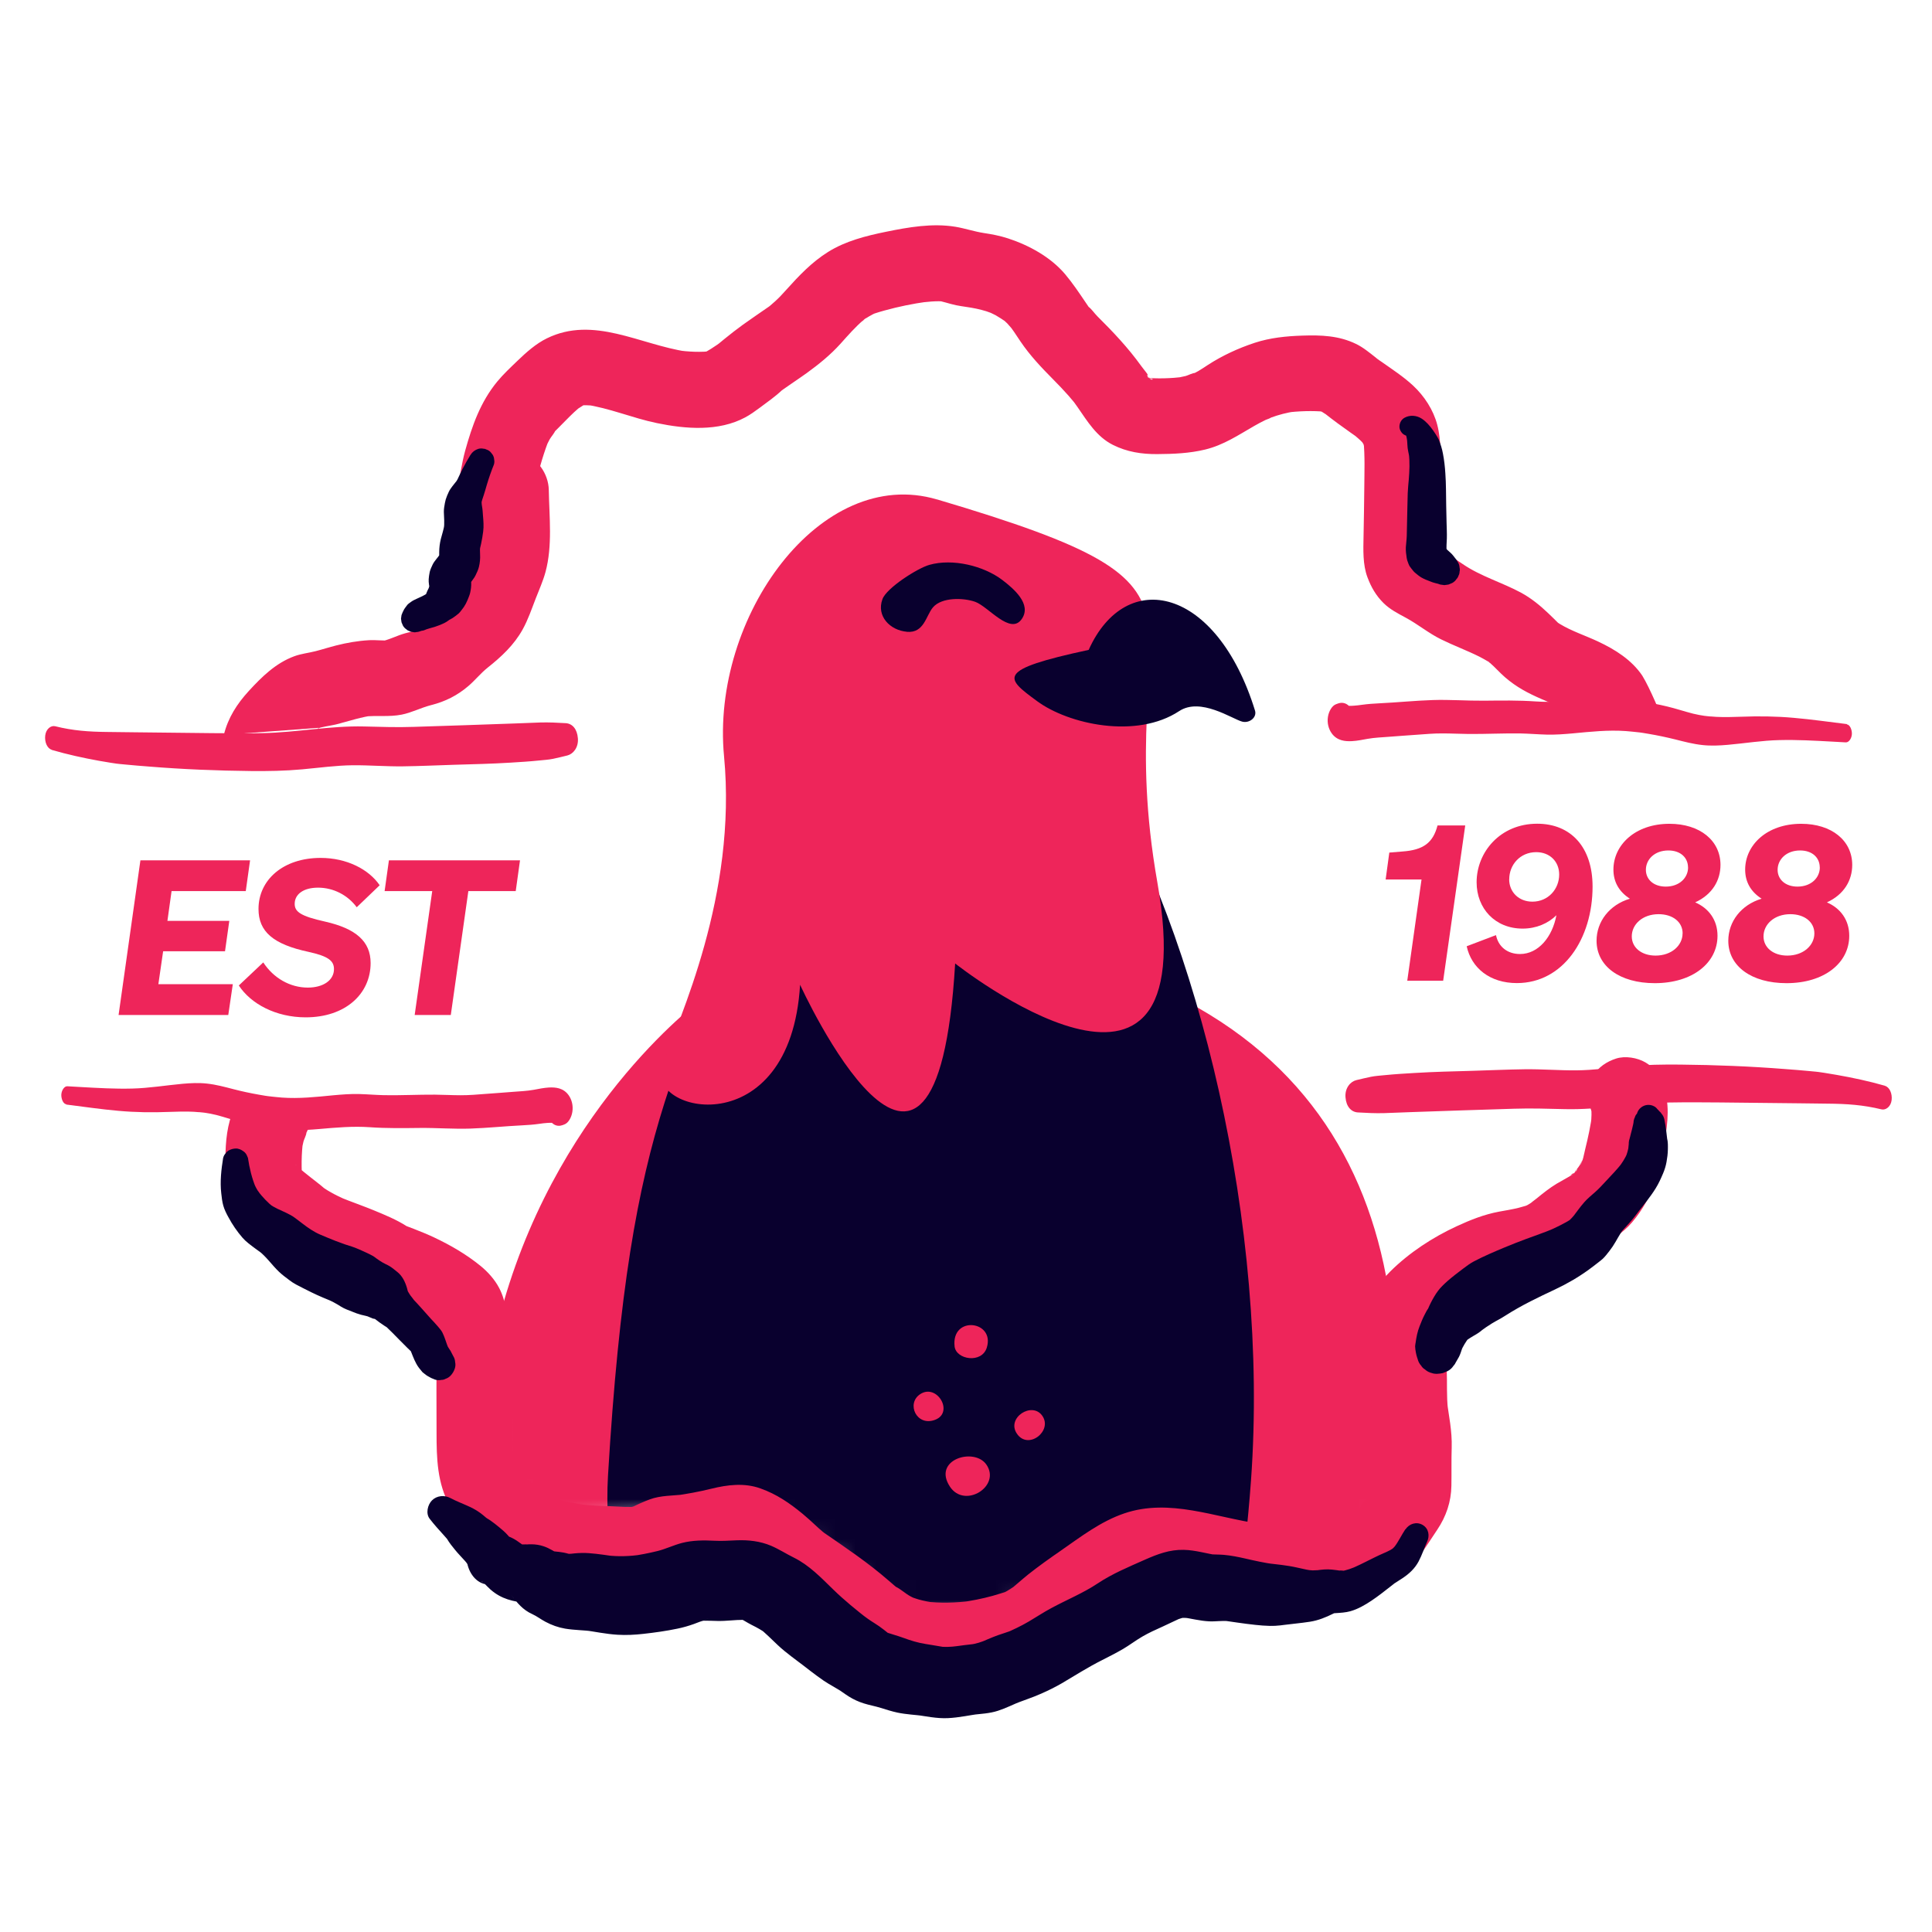
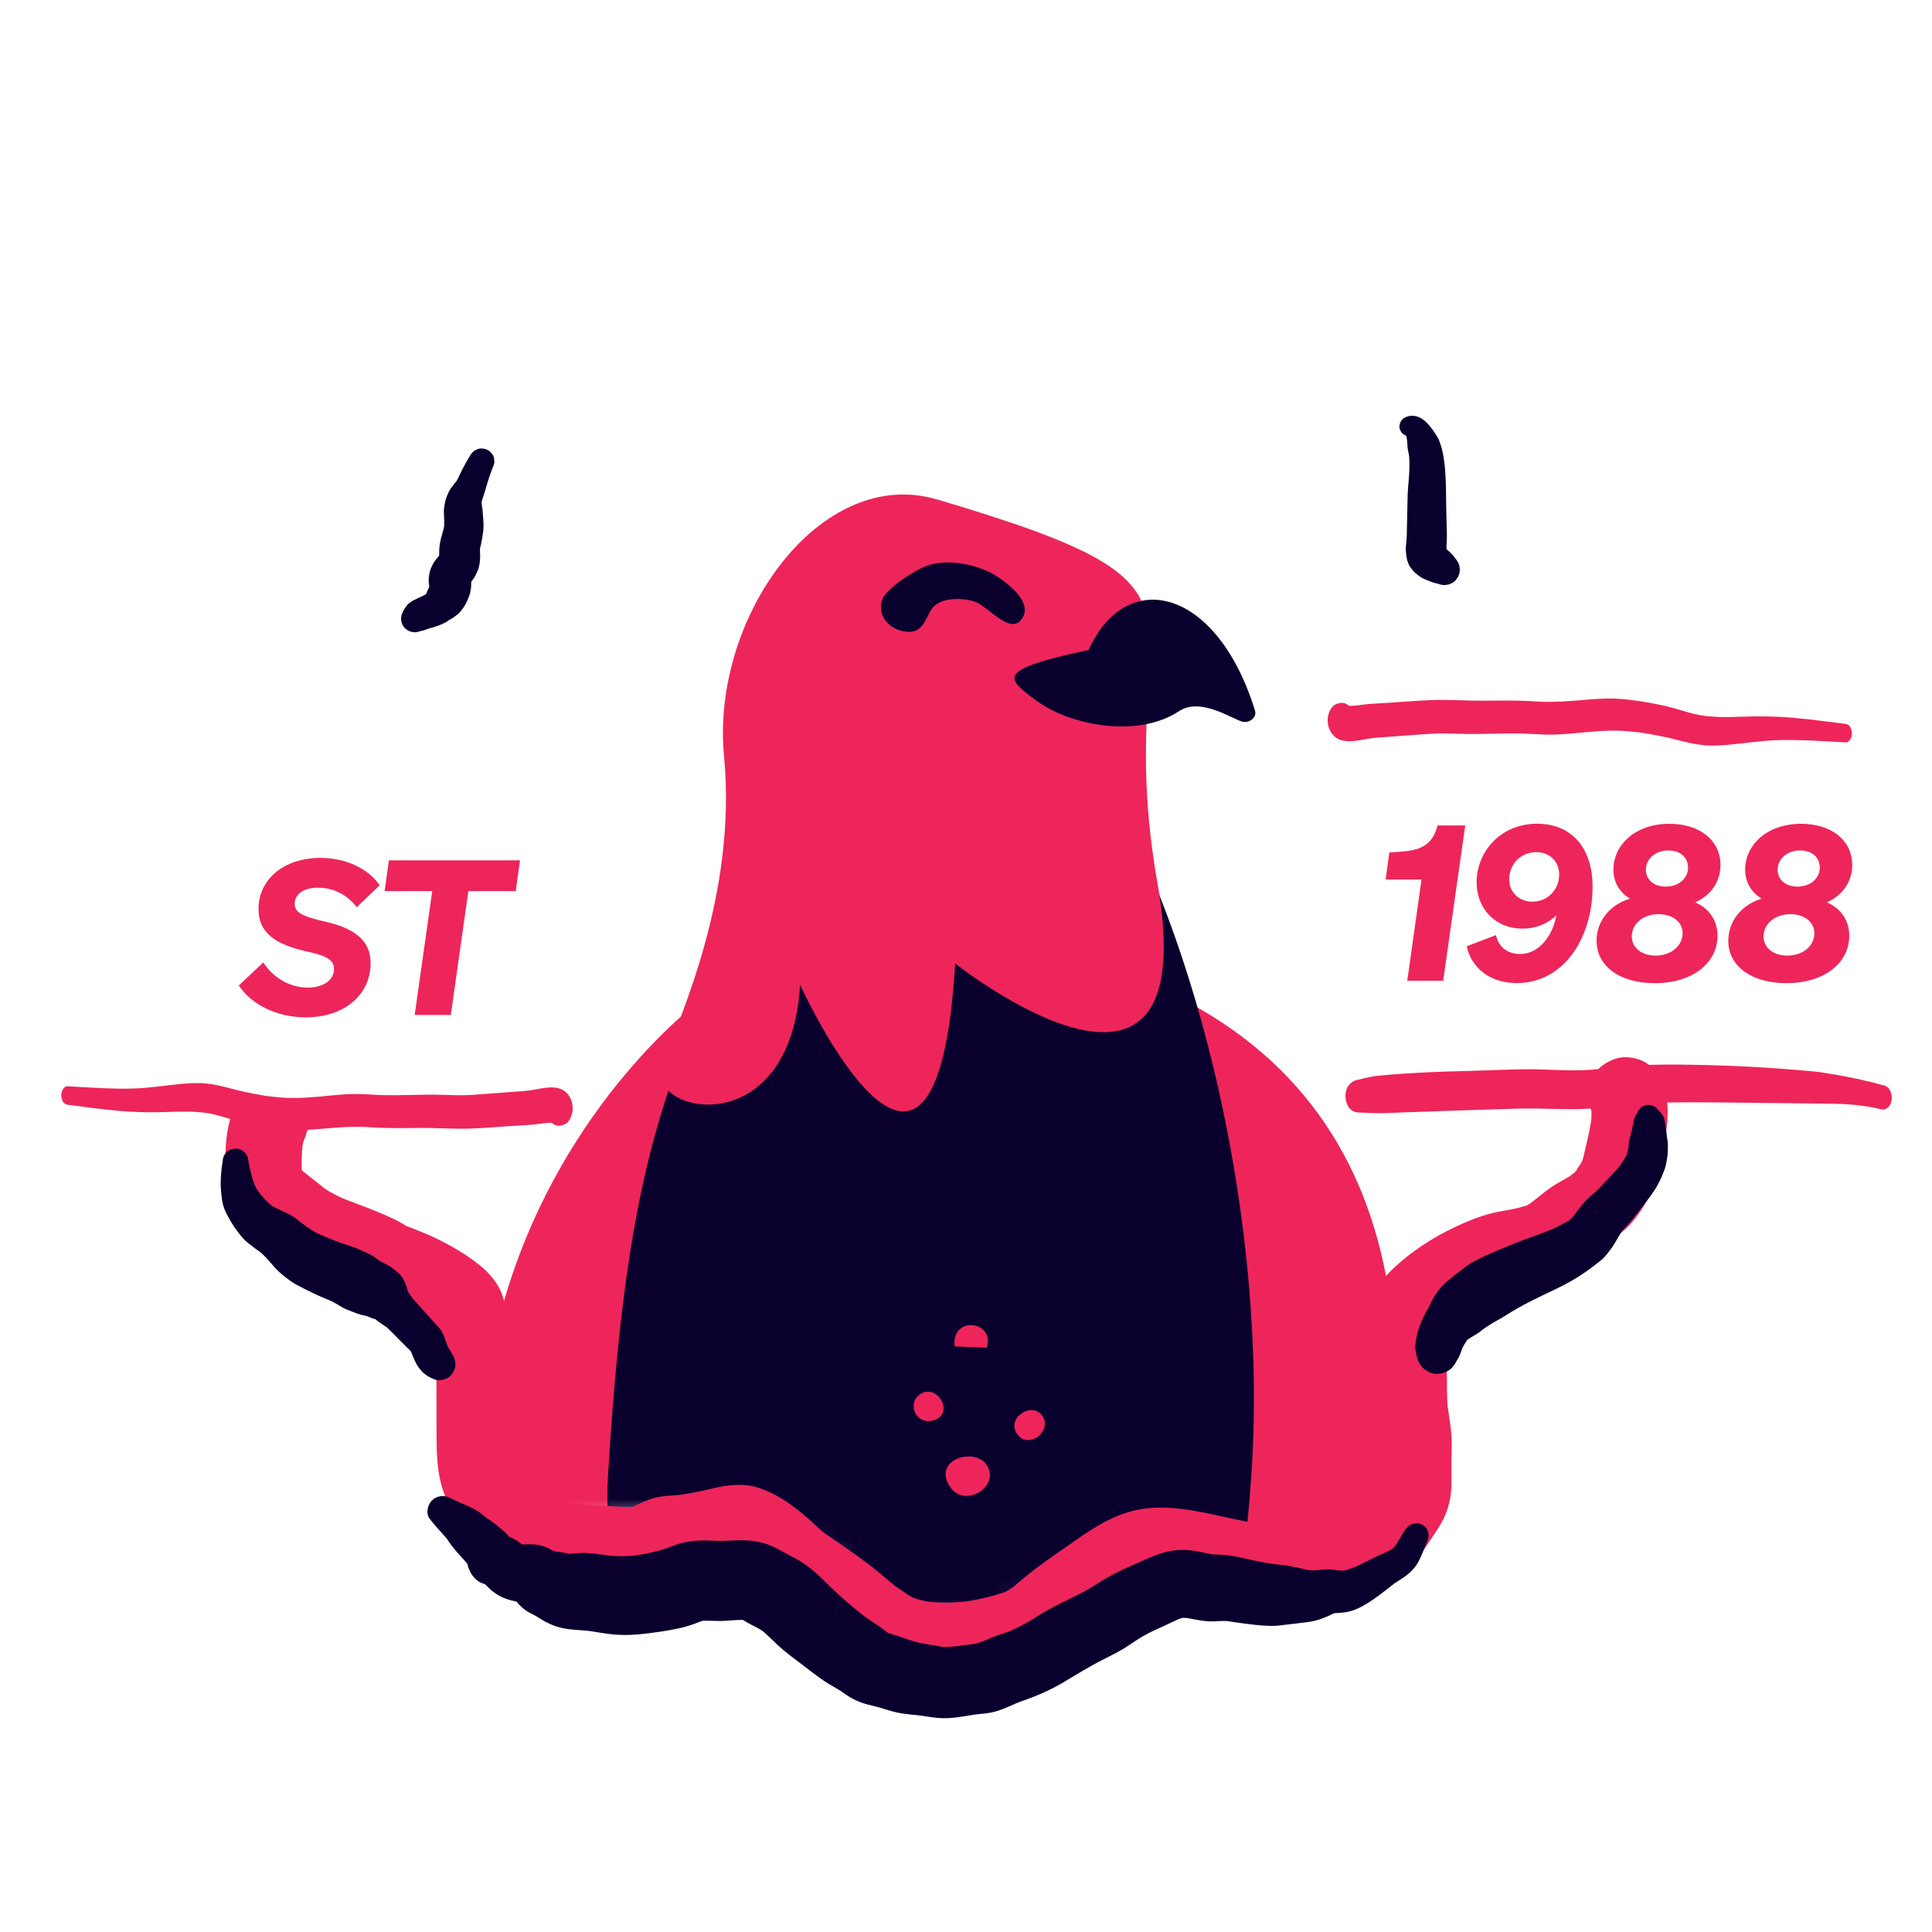
<svg xmlns="http://www.w3.org/2000/svg" viewBox="0 0 96 96" fill="none">
  <mask id="mask0_5392_49139" style="mask-type:luminance" maskUnits="userSpaceOnUse" x="21" y="14" width="60" height="67">
    <path d="M23.115 61.862C23.115 61.862 22.471 76.782 27.885 75.93C33.3 75.079 38.714 73.944 43.558 79.619C45.553 81.606 53.247 79.903 55.812 77.065C62.936 77.633 68.037 80.689 68.763 77.173C69.49 73.658 70.06 64.58 70.06 64.58L80.914 56.99L71.485 16.062L39.09 14.41L21.616 21.737L23.115 61.865V61.862Z" fill="white" />
  </mask>
  <g mask="url(#mask0_5392_49139)">
    <path d="M34.987 49.556C34.987 49.556 6.796 69.827 39.917 109.788H54.983C54.983 109.788 85.477 61.837 57.647 49.113L34.987 49.556Z" fill="#EE255A" />
    <path d="M38.574 40.64C33.83 53.156 31.308 54.924 30.211 73.325C29.849 79.406 32.727 89.862 35.044 98.57C38.381 111.115 40.244 123.399 46.474 123.592C54.091 123.824 57.034 111.041 58.969 93.968C59.716 87.385 61.531 82.306 62.161 73.566C63.99 48.261 48.007 15.743 38.572 40.637L38.574 40.64Z" fill="#09002E" />
    <path d="M46.563 24.819C40.773 23.102 35.319 30.662 35.977 37.574C36.635 44.489 33.743 50.609 32.891 52.964C32.039 55.32 39.271 56.931 39.756 48.932C39.756 48.932 46.521 63.773 47.461 47.874C47.461 47.874 59.965 57.782 57.509 43.847C55.053 29.912 62.365 29.498 46.563 24.816V24.819Z" fill="#EE255A" />
    <path d="M45.063 31.392C44.228 31.321 43.536 30.618 43.849 29.769C44.057 29.21 45.593 28.231 46.183 28.067C47.337 27.74 48.876 28.112 49.811 28.824C50.372 29.253 51.276 30.019 50.774 30.754C50.207 31.585 49.11 30.135 48.454 29.903C47.873 29.698 46.793 29.667 46.357 30.181C46.007 30.595 45.921 31.469 45.063 31.395V31.392Z" fill="#09002E" />
    <path d="M49.009 72.769C49.759 73.839 47.941 74.989 47.203 73.873C46.313 72.528 48.402 71.904 49.009 72.769Z" fill="#EE255A" />
-     <path d="M47.433 66.902C47.262 65.353 49.454 65.617 49.032 66.967C48.781 67.767 47.507 67.563 47.433 66.902Z" fill="#EE255A" />
+     <path d="M47.433 66.902C47.262 65.353 49.454 65.617 49.032 66.967Z" fill="#EE255A" />
    <path d="M51.791 70.349C52.321 71.104 51.081 72.077 50.523 71.229C50.004 70.446 51.284 69.623 51.791 70.349Z" fill="#EE255A" />
    <path d="M45.725 69.274C46.559 68.727 47.417 70.182 46.468 70.548C45.545 70.903 45.015 69.74 45.725 69.274Z" fill="#EE255A" />
    <path d="M54.096 32.292C55.96 28.149 60.465 29.179 62.36 35.306C62.468 35.655 62.072 35.953 61.719 35.856C61.212 35.717 59.653 34.636 58.593 35.334C56.473 36.733 53.099 35.995 51.529 34.837C49.958 33.68 49.434 33.294 54.099 32.292H54.096Z" fill="#09002E" />
  </g>
-   <path d="M15.882 36.162C16.227 35.864 15.583 36.34 15.882 36.167C16.064 36.068 16.022 36.079 15.751 36.204C15.822 36.179 15.896 36.159 15.97 36.142C16.232 36.079 16.5 36.048 16.76 35.98C17.369 35.818 17.965 35.625 18.592 35.54C18.424 35.563 18.256 35.586 18.087 35.608C18.72 35.537 19.327 35.634 19.96 35.509C20.461 35.41 20.929 35.16 21.427 35.035C22.125 34.859 22.724 34.558 23.271 34.09C23.607 33.804 23.881 33.455 24.229 33.177C24.912 32.635 25.545 32.047 25.972 31.273C26.24 30.79 26.417 30.262 26.616 29.749C26.785 29.312 26.981 28.881 27.104 28.429C27.46 27.121 27.292 25.683 27.269 24.343C27.255 23.546 26.693 22.709 25.878 22.524C25.083 22.343 24.143 22.635 23.741 23.39C23.331 24.162 22.921 24.934 22.51 25.703C23.687 26.02 24.861 26.338 26.038 26.653C26.047 26.576 26.055 26.5 26.067 26.423C26.044 26.591 26.021 26.758 25.998 26.925C26.064 26.491 26.203 26.088 26.312 25.666C26.423 25.226 26.488 24.78 26.571 24.335C26.719 23.532 26.941 22.735 27.229 21.971C27.346 21.662 27.081 22.278 27.189 22.073C27.232 21.994 27.266 21.912 27.312 21.832C27.389 21.693 27.557 21.52 27.6 21.375C27.423 21.597 27.38 21.653 27.474 21.543C27.511 21.5 27.548 21.46 27.585 21.421C27.642 21.361 27.702 21.304 27.762 21.245C27.879 21.128 27.993 21.009 28.11 20.893C28.247 20.754 28.383 20.618 28.526 20.484C28.591 20.422 28.657 20.362 28.725 20.306C28.953 20.107 28.748 20.297 28.631 20.365C28.776 20.28 28.913 20.178 29.059 20.093C29.192 20.03 29.175 20.033 29.007 20.11C28.839 20.178 28.822 20.186 28.959 20.141C29.053 20.127 29.144 20.098 29.238 20.084C29.07 20.107 28.902 20.13 28.734 20.152C29.01 20.124 29.281 20.135 29.557 20.166C29.389 20.144 29.221 20.121 29.053 20.098C30.275 20.271 31.43 20.774 32.638 21.023C34.068 21.319 35.707 21.452 37.035 20.737C37.288 20.601 37.522 20.43 37.753 20.26C38.12 19.985 38.531 19.701 38.864 19.381C38.839 19.406 38.499 19.65 38.753 19.468C38.816 19.426 38.876 19.381 38.935 19.335C39.058 19.247 39.181 19.162 39.303 19.08C39.562 18.901 39.825 18.725 40.081 18.541C40.691 18.098 41.261 17.638 41.765 17.079C42.136 16.665 42.503 16.242 42.928 15.882C42.976 15.842 43.028 15.805 43.073 15.763C42.677 16.129 42.865 15.924 42.996 15.836C43.119 15.757 43.244 15.683 43.375 15.615C43.435 15.584 43.498 15.558 43.557 15.527C43.76 15.428 43.133 15.68 43.446 15.581C43.614 15.527 43.783 15.473 43.954 15.428C44.652 15.235 45.361 15.09 46.077 14.991C45.908 15.014 45.74 15.036 45.572 15.059C46.037 14.999 46.518 14.94 46.988 14.985C46.82 14.963 46.652 14.94 46.484 14.917C46.835 14.968 47.165 15.096 47.51 15.167C47.846 15.235 48.188 15.266 48.524 15.34C48.687 15.377 48.849 15.416 49.006 15.465C49.092 15.49 49.573 15.678 49.242 15.539C48.912 15.399 49.391 15.618 49.471 15.663C49.644 15.76 49.807 15.873 49.975 15.984C50.189 16.123 49.636 15.666 49.898 15.927C49.946 15.976 50.001 16.021 50.052 16.072C50.114 16.137 50.454 16.54 50.243 16.271C50.032 15.998 50.345 16.427 50.394 16.498C50.499 16.654 50.602 16.815 50.71 16.971C51.183 17.669 51.739 18.254 52.329 18.85C52.588 19.111 52.844 19.378 53.087 19.653C53.189 19.769 53.286 19.889 53.386 20.005C53.645 20.308 53.186 19.73 53.34 19.945C53.409 20.042 53.48 20.135 53.545 20.232C54.038 20.944 54.492 21.699 55.298 22.105C55.996 22.456 56.726 22.57 57.504 22.564C58.301 22.559 59.108 22.527 59.886 22.337C60.806 22.113 61.53 21.619 62.331 21.16C62.516 21.055 62.704 20.953 62.895 20.862C62.958 20.831 63.123 20.791 63.16 20.74C63.08 20.774 63.003 20.805 62.924 20.839C62.995 20.811 63.069 20.782 63.143 20.754C63.542 20.606 63.952 20.501 64.371 20.439C64.203 20.462 64.035 20.484 63.867 20.507C64.519 20.425 65.226 20.399 65.882 20.462C65.713 20.439 65.545 20.416 65.377 20.393C65.508 20.413 65.631 20.445 65.762 20.476C66.067 20.552 65.36 20.249 65.631 20.428C65.702 20.476 65.779 20.521 65.85 20.567C66.109 20.728 65.448 20.249 65.839 20.555C66.26 20.887 66.685 21.199 67.124 21.506C67.198 21.557 67.272 21.611 67.346 21.662C67.395 21.696 67.443 21.733 67.492 21.767C67.241 21.571 67.169 21.517 67.284 21.608C67.426 21.733 67.574 21.849 67.702 21.988C67.99 22.292 67.591 21.792 67.648 21.903C67.694 21.988 67.754 22.073 67.802 22.156C67.862 22.28 67.853 22.258 67.776 22.087C67.705 21.914 67.694 21.895 67.742 22.025C67.768 22.147 67.802 22.261 67.819 22.386C67.796 22.218 67.774 22.051 67.751 21.883C67.828 22.655 67.796 23.45 67.791 24.224C67.785 25.03 67.768 25.836 67.754 26.642C67.742 27.317 67.708 28.049 67.95 28.69C68.133 29.176 68.366 29.584 68.737 29.956C69.07 30.288 69.461 30.481 69.862 30.699C70.466 31.026 70.988 31.465 71.606 31.769C72.233 32.078 72.891 32.32 73.516 32.632C73.672 32.711 73.823 32.799 73.974 32.89C74.085 32.958 74.2 33.103 73.858 32.788C73.909 32.836 73.969 32.879 74.023 32.927C74.288 33.157 74.519 33.423 74.784 33.653C75.348 34.141 75.926 34.445 76.602 34.737C77.103 34.953 77.611 35.166 78.086 35.435L82.572 35.634C82.572 35.634 82.002 34.215 81.603 33.571C81.076 32.788 80.249 32.271 79.409 31.877C78.782 31.582 78.098 31.363 77.505 31.003C77.451 30.972 77.403 30.935 77.348 30.901C77.043 30.711 77.682 31.219 77.42 30.949C77.263 30.79 77.1 30.634 76.938 30.478C76.531 30.089 76.083 29.723 75.587 29.454C74.638 28.94 73.581 28.642 72.683 28.029C72.287 27.76 71.908 27.51 71.487 27.286C71.413 27.246 71.287 27.147 71.207 27.13C71.461 27.337 71.518 27.377 71.378 27.252C71.25 27.11 71.296 27.172 71.518 27.442L71.475 27.374C71.39 27.206 71.421 27.283 71.569 27.607C71.555 27.502 71.512 27.396 71.492 27.291C71.515 27.459 71.538 27.626 71.561 27.794C71.478 27.172 71.538 26.523 71.549 25.898C71.564 25.115 71.575 24.329 71.575 23.546C71.575 22.746 71.621 21.88 71.415 21.103C71.222 20.368 70.774 19.681 70.221 19.165C69.743 18.719 69.187 18.359 68.654 17.982C68.56 17.913 68.443 17.851 68.361 17.769C68.372 17.78 68.748 18.072 68.509 17.882C68.457 17.843 68.406 17.803 68.355 17.763C68.041 17.519 67.737 17.261 67.377 17.088C66.528 16.676 65.645 16.645 64.719 16.676C63.915 16.702 63.114 16.781 62.345 17.034C61.533 17.301 60.735 17.669 60.017 18.135C59.857 18.237 59.706 18.345 59.541 18.439C59.475 18.475 59.41 18.512 59.344 18.544C59.296 18.569 59.245 18.592 59.193 18.614C59.062 18.674 59.128 18.646 59.39 18.532C59.265 18.526 59.045 18.648 58.917 18.683C58.718 18.734 58.518 18.768 58.316 18.796C58.484 18.773 58.652 18.751 58.82 18.728C58.185 18.802 57.495 18.83 56.857 18.762C57.025 18.785 57.193 18.807 57.361 18.83C57.216 18.81 57.082 18.765 56.942 18.736C57.395 18.827 57.327 18.918 57.133 18.81C56.951 18.708 56.959 18.589 57.267 18.932C57.213 18.873 57.142 18.822 57.087 18.762C56.902 18.563 57.062 18.558 57.147 18.85C57.085 18.629 56.834 18.365 56.7 18.177C56.056 17.281 55.309 16.492 54.529 15.717C54.383 15.573 54.235 15.346 54.07 15.229L54.235 15.445C54.192 15.388 54.152 15.331 54.112 15.275C54.053 15.19 53.993 15.104 53.936 15.016C53.614 14.54 53.297 14.066 52.924 13.623C52.206 12.775 51.138 12.19 50.092 11.847C49.701 11.719 49.297 11.64 48.892 11.58C48.41 11.506 47.952 11.348 47.473 11.268C46.33 11.081 45.142 11.288 44.019 11.518C43.033 11.719 42.01 11.977 41.15 12.517C40.34 13.022 39.699 13.7 39.069 14.401C38.893 14.599 38.713 14.792 38.517 14.971C38.434 15.048 38.346 15.121 38.26 15.195C38.203 15.243 38.143 15.289 38.083 15.337C38.32 15.155 38.357 15.127 38.197 15.243C37.77 15.541 37.337 15.831 36.912 16.137C36.596 16.367 36.288 16.605 35.986 16.852C35.895 16.929 35.801 17.003 35.71 17.079C35.553 17.204 35.59 17.176 35.821 16.997C35.758 17.042 35.695 17.091 35.633 17.133C35.436 17.272 35.234 17.394 35.026 17.514C34.738 17.678 35.496 17.366 35.191 17.442C35.094 17.465 35 17.491 34.903 17.508C35.071 17.485 35.239 17.462 35.408 17.44C34.821 17.516 34.205 17.479 33.621 17.403C33.789 17.425 33.957 17.448 34.125 17.471C31.808 17.128 29.492 15.672 27.172 16.813C26.628 17.079 26.146 17.511 25.713 17.928C25.371 18.257 25.009 18.595 24.707 18.961C23.875 19.971 23.459 21.151 23.114 22.397C22.938 23.038 22.855 23.699 22.715 24.349C22.647 24.667 22.55 24.971 22.462 25.283C22.336 25.728 22.288 26.196 22.234 26.656C22.188 27.053 22.408 27.499 22.641 27.799C22.884 28.112 23.228 28.384 23.624 28.475C24.419 28.656 25.36 28.364 25.762 27.609C26.172 26.837 26.582 26.066 26.993 25.297C25.816 24.979 24.642 24.661 23.465 24.346C23.482 25.379 23.599 26.466 23.459 27.493C23.482 27.326 23.505 27.158 23.527 26.991C23.396 27.774 23.032 28.486 22.767 29.23C22.638 29.584 22.969 28.824 22.804 29.136C22.77 29.201 22.738 29.269 22.704 29.335C22.633 29.468 22.547 29.596 22.465 29.721C22.305 29.959 22.738 29.403 22.59 29.559C22.544 29.607 22.502 29.658 22.456 29.706C22.351 29.817 22.239 29.922 22.125 30.024C21.869 30.251 21.584 30.45 21.33 30.677C21.199 30.796 21.077 30.926 20.954 31.054C20.88 31.131 20.806 31.207 20.729 31.281C20.675 31.332 20.427 31.537 20.683 31.338C20.98 31.111 20.624 31.338 20.615 31.363C20.889 31.258 20.957 31.23 20.82 31.278C20.769 31.298 20.718 31.312 20.666 31.329C20.493 31.38 20.316 31.417 20.142 31.465C19.712 31.582 19.319 31.806 18.88 31.883C19.048 31.86 19.216 31.837 19.384 31.815C19.028 31.849 18.675 31.789 18.321 31.812C17.78 31.843 17.23 31.939 16.703 32.073C16.361 32.158 16.024 32.269 15.682 32.356C15.329 32.447 14.967 32.481 14.622 32.609C13.699 32.95 13.015 33.625 12.363 34.334C11.776 34.976 11.334 35.659 11.123 36.514" fill="#EE255A" />
  <path d="M14.874 37.226C14.888 37.178 14.905 37.132 14.925 37.084Z" fill="#EE255A" />
  <path d="M11.514 55.375C11.231 56.17 11.191 57.041 11.203 57.878C11.206 58.173 11.203 58.471 11.226 58.766C11.28 59.456 11.514 60.034 11.992 60.545C12.266 60.84 12.613 61.076 12.927 61.325C13.374 61.68 13.805 62.066 14.289 62.372C15.03 62.843 15.879 63.144 16.697 63.451C16.865 63.513 17.033 63.575 17.201 63.641C17.284 63.672 17.367 63.706 17.449 63.74C17.689 63.834 16.996 63.533 17.335 63.695C17.714 63.873 18.07 64.095 18.45 64.268C18.777 64.418 19.113 64.54 19.45 64.668C19.541 64.702 19.632 64.739 19.723 64.776C19.857 64.83 19.794 64.804 19.541 64.699C19.612 64.73 19.68 64.764 19.749 64.799C20.062 64.952 20.376 65.108 20.678 65.281C20.849 65.377 21.014 65.477 21.179 65.585C21.234 65.621 21.285 65.658 21.339 65.692C21.61 65.877 20.963 65.366 21.328 65.687C21.373 65.726 21.416 65.766 21.459 65.809C21.516 65.865 21.766 66.169 21.533 65.874C21.305 65.585 21.473 65.84 21.516 65.882C21.399 65.576 21.373 65.525 21.439 65.729C21.459 65.806 21.473 65.882 21.482 65.959C21.459 65.792 21.436 65.624 21.413 65.457C21.49 66.183 21.593 66.898 21.692 67.622C21.669 67.454 21.647 67.287 21.624 67.12C21.707 67.786 21.687 68.453 21.687 69.126C21.687 69.812 21.692 70.502 21.692 71.189C21.692 72.448 21.721 73.714 22.362 74.841C22.687 75.411 23.146 75.888 23.656 76.293C24.197 76.725 24.75 77.15 25.348 77.496C26.639 78.248 28.067 78.498 29.543 78.6C30.204 78.646 30.922 78.708 31.583 78.651C32.199 78.597 32.629 78.464 33.188 78.214C33.313 78.157 33.456 78.106 33.572 78.033C33.165 78.291 33.228 78.155 33.376 78.118C33.473 78.092 33.567 78.064 33.664 78.044C33.495 78.067 33.327 78.089 33.159 78.112C33.863 78.021 34.564 77.973 35.265 77.84C35.804 77.738 36.339 77.59 36.881 77.505C36.713 77.528 36.545 77.55 36.377 77.573C36.525 77.556 36.667 77.553 36.815 77.562C36.647 77.539 36.479 77.516 36.311 77.494C36.476 77.516 36.664 77.616 36.824 77.621C36.738 77.584 36.653 77.55 36.567 77.513C36.633 77.545 36.696 77.576 36.761 77.613C36.827 77.647 36.889 77.686 36.952 77.726C37.046 77.786 37.137 77.851 37.231 77.913C37.4 78.03 37.243 78.035 37.117 77.826C37.209 77.976 37.488 78.141 37.622 78.26C38.286 78.864 38.978 79.412 39.73 79.903C40.058 80.115 40.386 80.325 40.705 80.555L40.802 80.626C40.962 80.745 40.93 80.72 40.705 80.55C40.711 80.572 40.879 80.691 40.882 80.694C41.058 80.842 41.229 80.992 41.403 81.143C42.076 81.73 42.774 82.34 43.592 82.712C45.321 83.501 47.165 83.512 49.015 83.225C49.707 83.118 50.402 82.959 51.061 82.72C51.995 82.38 52.713 81.812 53.46 81.174C53.526 81.117 53.594 81.063 53.66 81.006C53.942 80.762 53.332 81.239 53.62 81.035C53.828 80.887 54.033 80.737 54.241 80.592C54.645 80.308 55.053 80.028 55.46 79.749C55.859 79.477 56.255 79.179 56.68 78.946C56.768 78.898 56.862 78.856 56.951 78.81C57.082 78.751 57.022 78.776 56.771 78.887C56.843 78.861 56.917 78.836 56.991 78.813C57.207 78.748 57.429 78.702 57.652 78.668C57.484 78.691 57.316 78.714 57.147 78.736C57.672 78.674 58.19 78.694 58.712 78.762C58.544 78.739 58.376 78.716 58.208 78.694C59.553 78.884 60.855 79.267 62.2 79.446C62.032 79.423 61.864 79.4 61.695 79.378C63.633 79.639 65.719 80.053 67.637 79.426C68.845 79.031 69.794 78.319 70.541 77.303C70.846 76.889 71.125 76.444 71.413 76.015C71.857 75.357 72.108 74.622 72.119 73.828C72.131 73.195 72.114 72.565 72.134 71.929C72.159 71.109 71.991 70.337 71.88 69.529C71.903 69.696 71.926 69.864 71.948 70.031C71.874 69.381 71.914 68.728 71.888 68.079C71.871 67.642 71.837 67.193 71.735 66.768C71.663 66.47 71.538 66.189 71.49 65.885C71.512 66.053 71.535 66.22 71.558 66.388C71.541 66.217 71.538 66.053 71.558 65.882C71.535 66.05 71.512 66.217 71.49 66.385C71.51 66.26 71.538 66.141 71.575 66.019C71.632 65.829 71.692 66.002 71.492 66.214C71.527 66.177 71.558 66.092 71.584 66.053C71.609 66.013 71.635 65.976 71.66 65.936C71.777 65.743 71.384 66.26 71.538 66.092C71.638 65.985 71.735 65.874 71.84 65.775C71.928 65.692 72.017 65.61 72.111 65.533C72.165 65.488 72.59 65.173 72.33 65.346C72.068 65.519 72.453 65.258 72.513 65.216C72.655 65.116 72.797 65.02 72.943 64.926C73.464 64.594 74.011 64.325 74.57 64.066C74.758 63.981 74.376 64.146 74.388 64.143C74.456 64.129 74.533 64.086 74.601 64.064C74.747 64.015 74.892 63.976 75.043 63.939C75.342 63.868 75.644 63.82 75.946 63.763C76.662 63.629 77.394 63.422 78.007 63.019C78.343 62.798 78.653 62.534 78.967 62.279C79.317 61.989 78.71 62.443 78.981 62.262C79.121 62.168 79.26 62.08 79.403 61.995C80.013 61.643 80.634 61.286 81.096 60.738C81.64 60.097 82.016 59.407 82.278 58.607C82.483 57.986 82.606 57.325 82.717 56.68C82.877 55.775 82.985 54.793 82.629 53.917C82.438 53.443 82.218 53.057 81.76 52.79C81.355 52.555 80.757 52.453 80.301 52.6C79.842 52.748 79.4 53.031 79.169 53.465C78.947 53.885 78.79 54.459 78.978 54.918C79.05 55.091 79.095 55.264 79.127 55.449C79.104 55.282 79.081 55.114 79.058 54.947C79.095 55.247 79.084 55.54 79.05 55.84C79.072 55.673 79.095 55.506 79.118 55.338C79.038 55.923 78.916 56.51 78.773 57.08C78.71 57.33 78.662 57.691 78.514 57.906C78.5 57.926 78.699 57.523 78.597 57.702C78.559 57.764 78.531 57.832 78.497 57.895C78.431 58.014 78.257 58.187 78.226 58.315C78.292 58.051 78.451 58.065 78.3 58.201C78.246 58.249 78.192 58.309 78.141 58.36C77.99 58.511 78.032 58.323 78.269 58.269C78.226 58.281 78.121 58.369 78.092 58.389C77.85 58.542 77.594 58.672 77.346 58.82C77.001 59.03 76.682 59.282 76.371 59.538C76.32 59.58 75.901 59.892 76.171 59.708C76.414 59.543 76.2 59.685 76.137 59.728C76.06 59.782 75.981 59.83 75.898 59.878C75.832 59.912 75.753 59.941 75.693 59.98C75.736 59.952 76.117 59.839 75.827 59.912C75.698 59.944 75.573 59.989 75.442 60.02C75.126 60.097 74.804 60.148 74.482 60.207C73.744 60.346 73.071 60.613 72.39 60.928C71.193 61.479 70.022 62.245 69.087 63.173C68.529 63.729 68.022 64.455 67.859 65.236C67.737 65.829 67.734 66.348 67.845 66.941C67.913 67.298 68.067 67.63 68.124 67.993C68.101 67.826 68.079 67.659 68.056 67.491C68.118 68.084 68.099 68.677 68.11 69.273C68.124 69.986 68.275 70.669 68.378 71.367C68.355 71.2 68.332 71.032 68.309 70.865C68.375 71.416 68.341 71.966 68.318 72.517C68.298 73.041 68.366 73.578 68.309 74.1C68.332 73.933 68.355 73.765 68.378 73.598C68.369 73.671 68.352 73.742 68.332 73.813C68.269 73.995 68.295 73.938 68.412 73.643C68.335 73.717 68.284 73.876 68.227 73.966C68.079 74.199 67.908 74.418 67.751 74.645C67.617 74.838 67.503 75.042 67.372 75.238C67.338 75.289 67.301 75.34 67.264 75.391C67.323 75.311 67.386 75.232 67.446 75.153C67.423 75.235 67.266 75.354 67.207 75.414C67.135 75.485 67.053 75.544 66.984 75.615C66.885 75.714 67.415 75.314 67.064 75.544C66.902 75.652 66.728 75.729 66.557 75.819C67.098 75.527 66.796 75.72 66.625 75.777C66.546 75.802 66.466 75.825 66.386 75.848C66.169 75.905 65.947 75.944 65.725 75.975C65.893 75.953 66.061 75.93 66.229 75.907C65.172 76.038 64.106 75.919 63.055 75.777C63.223 75.8 63.391 75.822 63.559 75.845C63.078 75.78 62.596 75.712 62.111 75.649C62.28 75.672 62.448 75.695 62.616 75.717C60.382 75.408 58.125 74.432 55.868 75.198C54.691 75.598 53.699 76.364 52.691 77.065C52.149 77.44 51.613 77.82 51.098 78.228C50.921 78.37 50.75 78.518 50.579 78.665C50.502 78.731 50.425 78.796 50.348 78.861C50.308 78.892 50.234 78.975 50.191 78.986C50.228 78.975 50.553 78.728 50.334 78.87C50.234 78.935 50.135 79 50.032 79.06C49.986 79.085 49.938 79.108 49.892 79.134C49.604 79.287 50.217 79.026 49.989 79.094C49.77 79.159 49.55 79.236 49.328 79.295C48.804 79.44 48.268 79.545 47.729 79.619C47.898 79.596 48.066 79.573 48.234 79.551C47.481 79.644 46.724 79.67 45.968 79.576C46.136 79.599 46.305 79.622 46.473 79.644C46.199 79.605 45.926 79.554 45.658 79.48C45.527 79.443 45.401 79.397 45.273 79.352C45.091 79.278 45.148 79.304 45.45 79.426C45.384 79.395 45.319 79.364 45.256 79.329C44.988 79.19 44.752 78.952 44.481 78.83C44.712 79.009 44.749 79.037 44.595 78.912C44.535 78.864 44.478 78.816 44.418 78.765C44.33 78.691 44.244 78.614 44.159 78.541C43.133 77.647 42.03 76.909 40.913 76.14C40.799 76.055 40.847 76.095 41.061 76.256C40.999 76.208 40.936 76.157 40.876 76.106C40.756 76.007 40.642 75.902 40.528 75.797C40.318 75.601 40.104 75.405 39.882 75.221C39.226 74.682 38.591 74.245 37.784 73.958C36.989 73.674 36.154 73.774 35.353 73.972C34.746 74.123 34.117 74.236 33.495 74.324C33.664 74.301 33.832 74.279 34 74.256C33.43 74.327 32.826 74.301 32.282 74.506C31.985 74.616 31.695 74.747 31.412 74.889C31.133 75.031 31.769 74.772 31.538 74.838C31.421 74.872 31.31 74.906 31.187 74.926C31.355 74.903 31.524 74.88 31.692 74.858C31.239 74.911 30.788 74.858 30.332 74.843C29.822 74.829 29.321 74.809 28.814 74.744C28.982 74.767 29.15 74.789 29.318 74.812C28.993 74.767 28.665 74.719 28.34 74.656C28.209 74.63 28.078 74.599 27.95 74.562C27.885 74.543 27.816 74.52 27.751 74.497C27.565 74.426 27.617 74.449 27.904 74.565C27.674 74.401 27.366 74.299 27.118 74.148C26.879 74.003 26.648 73.844 26.42 73.68C26.303 73.595 26.001 73.3 26.42 73.683C26.323 73.592 26.209 73.515 26.106 73.43C25.998 73.339 25.893 73.243 25.793 73.141C25.747 73.093 25.702 73.044 25.659 72.996C25.534 72.846 25.576 72.9 25.782 73.155C25.736 73.05 25.651 72.956 25.596 72.851C25.38 72.437 25.702 73.206 25.619 72.911C25.556 72.69 25.502 72.471 25.471 72.244C25.494 72.412 25.517 72.579 25.539 72.746C25.411 71.685 25.485 70.587 25.482 69.517C25.482 68.91 25.508 68.297 25.474 67.693C25.434 67.006 25.3 66.334 25.195 65.655C25.217 65.823 25.24 65.99 25.263 66.158C25.183 65.403 25.166 64.696 24.807 64.007C24.588 63.584 24.24 63.195 23.869 62.895C23.16 62.321 22.388 61.873 21.564 61.484C21.239 61.331 20.909 61.198 20.575 61.067C20.467 61.025 20.359 60.985 20.248 60.942C20.193 60.922 20.142 60.9 20.088 60.883C19.874 60.809 20.401 61.053 20.208 60.928C19.698 60.602 19.122 60.366 18.564 60.136C18.15 59.966 17.729 59.816 17.31 59.654C17.207 59.614 17.107 59.575 17.008 59.535C16.691 59.41 17.367 59.7 17.062 59.558C16.851 59.461 16.643 59.362 16.441 59.245C16.332 59.186 16.227 59.121 16.127 59.053C16.084 59.024 16.041 58.99 15.999 58.962C15.808 58.837 16.324 59.231 16.124 59.055C15.899 58.857 15.654 58.678 15.42 58.491C15.204 58.318 14.984 58.147 14.776 57.963C14.771 57.957 14.688 57.875 14.688 57.872C14.708 57.855 14.964 58.286 14.862 58.088C14.862 58.088 14.996 58.511 14.996 58.403C14.996 58.363 14.97 58.298 14.964 58.258C14.987 58.425 15.01 58.593 15.033 58.76C14.964 58.074 14.973 57.327 15.064 56.646C15.041 56.814 15.018 56.981 14.996 57.148C15.018 57.004 15.044 56.859 15.081 56.717C15.11 56.604 15.232 56.382 15.224 56.275C15.224 56.303 15.021 56.709 15.164 56.414C15.198 56.346 15.232 56.275 15.264 56.204C15.395 55.917 15.514 55.625 15.62 55.327" fill="#EE255A" />
  <path d="M11.089 57.528C10.995 58.11 10.926 58.715 10.995 59.302C11.017 59.503 11.04 59.708 11.094 59.903C11.151 60.105 11.248 60.301 11.351 60.485C11.544 60.846 11.781 61.192 12.049 61.501C12.223 61.702 12.448 61.861 12.659 62.02C12.801 62.128 12.949 62.227 13.092 62.335L12.852 62.151C13.237 62.446 13.508 62.854 13.855 63.186C14.018 63.343 14.197 63.473 14.377 63.609C14.482 63.689 14.591 63.762 14.708 63.825C14.956 63.953 15.203 64.083 15.454 64.205C15.85 64.401 16.261 64.566 16.668 64.733L16.318 64.585C16.469 64.648 16.614 64.727 16.754 64.809C16.819 64.849 16.887 64.889 16.953 64.931C17.124 65.037 17.315 65.102 17.5 65.175C17.643 65.235 17.791 65.289 17.939 65.329C18.093 65.371 18.25 65.391 18.398 65.454C18.29 65.408 18.181 65.363 18.073 65.317C18.099 65.329 18.124 65.34 18.15 65.354C18.161 65.36 18.17 65.366 18.181 65.371C18.187 65.371 18.193 65.377 18.198 65.38C18.307 65.425 18.412 65.471 18.52 65.516C18.566 65.525 18.612 65.533 18.657 65.544C18.737 65.564 18.811 65.601 18.891 65.624C18.726 65.527 18.56 65.431 18.395 65.337C18.68 65.598 18.999 65.82 19.33 66.021C19.264 65.97 19.199 65.922 19.136 65.871C19.39 66.109 19.632 66.359 19.874 66.606C19.997 66.731 20.119 66.855 20.244 66.977C20.333 67.065 20.43 67.148 20.507 67.244L20.364 67.06C20.398 67.105 20.424 67.153 20.447 67.204L20.355 66.989C20.464 67.25 20.552 67.519 20.689 67.769C20.766 67.911 20.871 68.041 20.977 68.163C20.985 68.172 20.994 68.18 21.002 68.192C21.062 68.237 21.122 68.283 21.182 68.331C21.188 68.337 21.196 68.339 21.202 68.345C21.222 68.356 21.242 68.371 21.262 68.382C21.316 68.413 21.373 68.444 21.427 68.473C21.49 68.498 21.555 68.527 21.618 68.552C21.723 68.586 21.832 68.589 21.937 68.566C22.008 68.566 22.077 68.549 22.139 68.513C22.239 68.481 22.325 68.424 22.396 68.348C22.49 68.246 22.558 68.129 22.601 67.996C22.635 67.891 22.638 67.783 22.615 67.678C22.61 67.573 22.578 67.474 22.521 67.383C22.487 67.321 22.456 67.258 22.424 67.196C22.402 67.145 22.376 67.102 22.342 67.057C22.282 66.975 22.233 66.884 22.194 66.79L22.285 67.003C22.225 66.858 22.176 66.708 22.125 66.56C22.085 66.441 22.037 66.325 21.983 66.214C21.928 66.106 21.837 66.007 21.763 65.916C21.649 65.777 21.521 65.652 21.401 65.519C21.256 65.36 21.116 65.198 20.974 65.039C20.817 64.863 20.66 64.69 20.498 64.523C20.549 64.588 20.598 64.653 20.649 64.716C20.541 64.546 20.404 64.384 20.279 64.225C20.333 64.293 20.387 64.364 20.438 64.432C20.33 64.29 20.253 64.134 20.162 63.984C20.213 64.171 20.264 64.361 20.316 64.548C20.307 64.375 20.273 64.171 20.222 63.998C20.133 63.7 19.997 63.408 19.749 63.209C19.626 63.11 19.492 62.996 19.352 62.911C19.296 62.877 19.236 62.849 19.176 62.82C19.062 62.767 18.953 62.701 18.851 62.633C18.8 62.599 18.748 62.565 18.7 62.528C18.646 62.491 18.595 62.443 18.538 62.412C18.432 62.352 18.321 62.298 18.21 62.247C17.985 62.139 17.751 62.037 17.515 61.952C17.386 61.907 17.255 61.87 17.127 61.827C16.822 61.722 16.52 61.603 16.224 61.478C16.335 61.526 16.449 61.572 16.56 61.62C16.235 61.484 15.913 61.348 15.591 61.212C15.702 61.257 15.81 61.305 15.921 61.351C15.585 61.209 15.289 60.999 15.001 60.777C15.087 60.843 15.172 60.911 15.258 60.976C15.05 60.817 14.847 60.653 14.633 60.499C14.505 60.406 14.363 60.332 14.22 60.264C13.932 60.128 13.633 60.014 13.38 59.821L13.599 59.991C13.303 59.761 13.04 59.475 12.81 59.18L12.961 59.376C12.884 59.276 12.81 59.143 12.721 59.063C12.773 59.129 12.821 59.191 12.872 59.257C12.77 59.117 12.69 58.961 12.622 58.803L12.71 59.01C12.513 58.541 12.394 58.036 12.32 57.534L12.254 57.384C12.214 57.31 12.16 57.25 12.092 57.205C11.983 57.123 11.847 57.063 11.707 57.069C11.593 57.074 11.485 57.103 11.385 57.154C11.311 57.194 11.251 57.248 11.205 57.316C11.148 57.378 11.111 57.449 11.091 57.531L11.089 57.528Z" fill="#09002E" />
  <path d="M81.336 55.471V55.488C81.362 55.391 81.39 55.295 81.416 55.195C81.379 55.272 81.333 55.343 81.287 55.414L81.746 55.062H81.743L81.555 55.141C81.464 55.19 81.39 55.258 81.336 55.343C81.287 55.391 81.253 55.448 81.236 55.516C81.188 55.61 81.165 55.709 81.168 55.817V55.834L81.196 55.627C81.145 55.95 81.054 56.262 80.974 56.577C81.005 56.501 81.04 56.424 81.071 56.347C81.051 56.39 81.034 56.432 81.017 56.478C80.957 56.594 80.928 56.719 80.931 56.852C80.931 56.869 80.931 56.886 80.926 56.901C80.923 56.929 80.92 56.96 80.917 56.989C80.911 57.059 80.906 57.128 80.897 57.196C80.909 57.108 80.92 57.02 80.931 56.932C80.903 57.139 80.846 57.34 80.763 57.533C80.797 57.451 80.832 57.372 80.866 57.289C80.755 57.55 80.601 57.789 80.427 58.013L80.592 57.8C80.333 58.132 80.037 58.43 79.751 58.739C79.589 58.915 79.43 59.086 79.25 59.244C79.073 59.401 78.885 59.551 78.728 59.73C78.503 59.985 78.312 60.266 78.104 60.533C78.17 60.45 78.233 60.368 78.298 60.283C78.173 60.445 78.039 60.601 77.876 60.726C77.962 60.66 78.047 60.592 78.133 60.527C77.948 60.669 77.734 60.779 77.526 60.885C77.304 60.998 77.076 61.103 76.845 61.2C76.953 61.154 77.064 61.109 77.173 61.06C76.734 61.245 76.281 61.395 75.833 61.563C75.469 61.699 75.104 61.841 74.745 61.991C74.235 62.204 73.727 62.42 73.237 62.678C73.049 62.777 72.878 62.905 72.71 63.032C72.445 63.231 72.177 63.435 71.926 63.654C71.841 63.731 71.755 63.807 71.676 63.889C71.51 64.051 71.374 64.241 71.257 64.44C71.2 64.536 71.148 64.633 71.097 64.732C71.072 64.78 71.049 64.829 71.026 64.88C71.015 64.905 71.003 64.931 70.992 64.956C70.852 65.277 70.826 65.288 70.801 65.643C70.858 65.433 70.915 65.223 70.972 65.01C70.903 65.101 70.846 65.212 70.795 65.314C70.695 65.504 70.613 65.706 70.536 65.907C70.43 66.174 70.379 66.446 70.339 66.73C70.339 66.721 70.319 66.846 70.316 66.897C70.316 66.985 70.339 67.13 70.356 67.215C70.356 67.229 70.362 67.243 70.365 67.258C70.371 67.286 70.379 67.317 70.385 67.346C70.393 67.377 70.399 67.405 70.41 67.433C70.416 67.448 70.419 67.465 70.425 67.479C70.439 67.527 70.456 67.555 70.482 67.615C70.507 67.703 70.55 67.777 70.616 67.842C70.638 67.885 70.667 67.922 70.704 67.953C70.604 67.714 70.504 67.473 70.405 67.235V67.249C70.416 67.34 70.427 67.428 70.439 67.519C70.47 67.652 70.53 67.766 70.621 67.865C70.667 67.941 70.727 68.001 70.804 68.046C70.903 68.137 71.017 68.197 71.151 68.228C71.317 68.29 71.528 68.262 71.693 68.228C71.775 68.194 71.855 68.16 71.938 68.126C72.058 68.061 72.152 67.975 72.223 67.865C72.285 67.802 72.331 67.726 72.354 67.641C72.417 67.519 72.448 67.388 72.442 67.249V67.235C72.274 67.527 72.106 67.819 71.938 68.112C72.112 68.01 72.246 67.868 72.34 67.692C72.351 67.669 72.365 67.646 72.379 67.624C72.462 67.485 72.522 67.388 72.582 67.215C72.622 67.099 72.656 66.985 72.704 66.872C72.665 66.965 72.625 67.059 72.585 67.153C72.693 66.903 72.835 66.667 73.004 66.452C72.938 66.534 72.875 66.619 72.81 66.701C72.921 66.56 73.038 66.421 73.149 66.276C72.898 66.469 72.647 66.659 72.397 66.852C72.451 66.832 72.505 66.809 72.559 66.784C72.716 66.733 72.853 66.645 72.967 66.523C72.978 66.514 72.989 66.506 73.001 66.497C72.915 66.562 72.83 66.63 72.741 66.696C72.844 66.616 72.952 66.543 73.061 66.474C73.118 66.44 73.172 66.406 73.229 66.372C73.403 66.273 73.531 66.196 73.696 66.046C73.596 66.123 73.497 66.199 73.397 66.276C73.545 66.171 73.682 66.055 73.827 65.944L73.525 66.177C73.722 66.026 73.924 65.89 74.135 65.759C74.346 65.629 74.571 65.524 74.776 65.388C75.189 65.124 75.617 64.883 76.053 64.661C76.452 64.457 76.859 64.264 77.264 64.074C77.851 63.799 78.421 63.469 78.945 63.089C79.11 62.97 79.27 62.845 79.43 62.72C79.498 62.666 79.569 62.613 79.632 62.556C79.695 62.496 79.754 62.434 79.808 62.366C79.922 62.224 80.037 62.082 80.136 61.932C80.327 61.645 80.47 61.33 80.68 61.058C80.618 61.137 80.558 61.217 80.495 61.296C80.641 61.111 80.806 60.941 80.963 60.768C81.171 60.538 81.35 60.286 81.538 60.042C81.481 60.116 81.421 60.192 81.364 60.266C81.672 59.871 81.997 59.486 82.262 59.06C82.413 58.819 82.527 58.566 82.638 58.305C82.715 58.121 82.775 57.931 82.809 57.735C82.843 57.536 82.872 57.335 82.875 57.133C82.878 56.955 82.886 56.739 82.835 56.572C82.846 56.657 82.858 56.742 82.869 56.83C82.818 56.427 82.786 56.018 82.701 55.621L82.729 55.828V55.811L82.698 55.604C82.672 55.502 82.627 55.414 82.558 55.337C82.524 55.278 82.476 55.232 82.419 55.198C82.342 55.13 82.254 55.082 82.151 55.059H82.145C82.259 55.124 82.37 55.19 82.484 55.255C82.433 55.193 82.379 55.13 82.319 55.076L82.467 55.331L82.462 55.317C82.413 55.181 82.33 55.045 82.197 54.974C82.08 54.911 81.96 54.889 81.829 54.906C81.558 54.943 81.316 55.184 81.327 55.471H81.336Z" fill="#09002E" />
  <path d="M69.832 75.986C69.652 76.256 69.476 76.619 69.305 76.84C69.305 76.84 69.205 76.951 69.168 76.979C69.262 76.903 69.114 77.005 69.088 77.019C69.025 77.053 68.963 77.084 68.9 77.113C68.874 77.124 68.604 77.243 68.766 77.172C68.441 77.311 68.131 77.473 67.814 77.629C67.675 77.7 67.532 77.768 67.387 77.834C67.338 77.856 67.29 77.876 67.242 77.899C67.347 77.853 67.35 77.853 67.253 77.893C67.182 77.919 67.113 77.944 67.045 77.97C66.977 77.992 66.911 78.012 66.843 78.029C66.8 78.041 66.754 78.052 66.712 78.061C66.843 78.049 66.865 78.046 66.783 78.049C66.731 78.043 66.404 78.012 66.654 78.055C66.501 78.029 66.341 78.01 66.184 77.992C65.916 77.964 65.686 77.992 65.418 78.029L65.349 78.038C65.221 78.058 65.258 78.052 65.458 78.024C65.386 78.018 65.304 78.032 65.23 78.032C65.184 78.032 64.842 77.995 65.079 78.026C65.318 78.058 64.968 78.004 64.925 77.995C64.76 77.961 64.597 77.924 64.432 77.887C63.927 77.774 63.42 77.731 62.91 77.669C63.05 77.689 63.187 77.706 63.326 77.726C62.836 77.66 62.354 77.553 61.873 77.442C61.522 77.362 61.175 77.292 60.816 77.26C60.568 77.238 60.32 77.249 60.072 77.224C60.22 77.243 60.368 77.263 60.516 77.283C59.949 77.198 59.405 77.025 58.824 77.011C58.117 76.994 57.516 77.224 56.883 77.504C56.085 77.859 55.279 78.191 54.549 78.676C53.817 79.164 53.002 79.493 52.23 79.911C51.848 80.115 51.489 80.356 51.115 80.575C50.725 80.804 50.315 80.995 49.902 81.173C50.041 81.114 50.181 81.057 50.321 80.997C50.081 81.097 49.836 81.162 49.594 81.25C49.26 81.369 48.938 81.517 48.611 81.656C48.75 81.596 48.89 81.539 49.03 81.48C48.773 81.588 48.514 81.675 48.237 81.715C48.394 81.695 48.551 81.673 48.708 81.653C48.175 81.712 47.645 81.778 47.115 81.854L47.585 81.792C47.257 81.834 46.941 81.854 46.613 81.809C46.77 81.829 46.929 81.852 47.086 81.871C46.553 81.789 46.035 81.681 45.499 81.619C45.658 81.641 45.818 81.661 45.98 81.684C45.607 81.63 45.254 81.517 44.903 81.389C44.561 81.264 44.211 81.176 43.872 81.051L44.316 81.239C44.191 81.185 44.083 81.122 43.974 81.04C44.1 81.136 44.228 81.233 44.353 81.332C44.06 81.091 43.772 80.85 43.447 80.651C43.216 80.509 42.997 80.35 42.78 80.186C42.909 80.285 43.037 80.385 43.165 80.481C42.561 80.01 41.951 79.516 41.401 78.98C40.803 78.398 40.213 77.777 39.455 77.402C39.064 77.209 38.711 76.977 38.309 76.806C37.771 76.579 37.192 76.514 36.605 76.537C36.238 76.551 35.876 76.579 35.508 76.559C34.964 76.531 34.428 76.531 33.892 76.667C33.482 76.772 33.097 76.962 32.684 77.067C32.234 77.178 31.778 77.266 31.316 77.329L31.841 77.257C31.285 77.329 30.726 77.354 30.168 77.286C30.342 77.309 30.513 77.331 30.686 77.354C30.211 77.289 29.735 77.209 29.256 77.175C28.786 77.141 28.347 77.204 27.877 77.269C28.045 77.246 28.21 77.224 28.378 77.201C28.259 77.215 28.142 77.218 28.022 77.201C28.185 77.224 28.344 77.243 28.507 77.266C28.338 77.238 28.176 77.178 28.008 77.147C27.706 77.093 27.41 77.082 27.107 77.042C27.253 77.062 27.401 77.082 27.546 77.102C27.501 77.096 27.458 77.082 27.415 77.065C27.546 77.118 27.674 77.172 27.806 77.229C27.532 77.099 27.324 76.94 27.025 76.838C26.612 76.696 26.224 76.721 25.802 76.789L26.193 76.738C26.01 76.735 25.834 76.755 25.651 76.733C25.777 76.75 25.902 76.767 26.027 76.784C25.762 76.727 26.278 76.948 26.087 76.829C26.042 76.801 25.996 76.775 25.951 76.747C25.854 76.684 25.765 76.611 25.668 76.548C25.323 76.321 24.896 76.191 24.48 76.205C24.893 76.52 25.309 76.832 25.723 77.147C25.594 76.727 25.343 76.355 25.013 76.066C24.745 75.833 24.434 75.575 24.124 75.396C24.375 75.541 24.244 75.49 24.167 75.424C24.11 75.376 24.053 75.325 23.993 75.277C23.79 75.112 23.585 74.987 23.349 74.877C23.027 74.726 22.693 74.604 22.38 74.437C22.084 74.278 21.707 74.312 21.465 74.553C21.249 74.769 21.146 75.203 21.348 75.464C21.571 75.754 21.813 76.02 22.058 76.29C22.112 76.35 22.163 76.409 22.215 76.469C22.34 76.613 22.163 76.381 22.223 76.483C22.329 76.665 22.48 76.852 22.611 77.011C22.767 77.206 22.947 77.382 23.112 77.57C23.158 77.621 23.198 77.68 23.246 77.728L23.138 77.59C23.163 77.624 23.186 77.66 23.209 77.695C23.238 77.743 23.317 77.916 23.232 77.706C23.186 77.592 23.181 77.578 23.209 77.663C23.241 77.794 23.235 77.734 23.189 77.484C23.229 78.012 23.557 78.614 24.135 78.722C24.178 78.727 24.221 78.739 24.264 78.753C24.05 78.656 24.001 78.639 24.115 78.702C23.785 78.492 23.953 78.569 24.035 78.651C24.149 78.761 24.252 78.878 24.372 78.983C24.916 79.459 25.489 79.581 26.187 79.655C26.056 79.638 25.928 79.621 25.797 79.604C25.842 79.624 25.891 79.638 25.939 79.655C25.819 79.604 25.7 79.556 25.583 79.505C25.654 79.536 25.714 79.567 25.779 79.613C25.677 79.533 25.572 79.454 25.469 79.374C25.537 79.434 25.591 79.502 25.648 79.573C25.566 79.468 25.483 79.36 25.401 79.255C25.703 79.65 25.979 79.993 26.446 80.203C26.683 80.311 26.877 80.467 27.105 80.586C27.415 80.751 27.737 80.867 28.082 80.926C28.544 81.003 29.008 81 29.473 81.06C29.302 81.037 29.131 81.014 28.957 80.992C29.535 81.071 30.108 81.196 30.692 81.23C31.12 81.256 31.55 81.233 31.975 81.185C32.539 81.122 33.106 81.043 33.664 80.926C34.223 80.813 34.722 80.614 35.249 80.39C35.089 80.458 34.93 80.523 34.77 80.592C34.898 80.54 35.026 80.507 35.163 80.484C34.987 80.507 34.807 80.532 34.63 80.555C35.078 80.498 35.528 80.563 35.978 80.54C36.406 80.521 36.836 80.458 37.264 80.509L36.736 80.438C36.862 80.458 36.976 80.492 37.093 80.54C36.936 80.475 36.776 80.407 36.62 80.342C36.876 80.458 37.11 80.62 37.363 80.748C37.62 80.875 37.859 81.006 38.09 81.179C37.956 81.077 37.825 80.975 37.691 80.873C38.03 81.136 38.329 81.446 38.64 81.738C39.076 82.149 39.575 82.49 40.048 82.856C39.916 82.757 39.788 82.654 39.657 82.555C40.076 82.879 40.492 83.211 40.928 83.511C41.247 83.73 41.603 83.892 41.911 84.124C41.786 84.028 41.658 83.928 41.532 83.832C41.997 84.192 42.353 84.462 42.923 84.641C43.199 84.729 43.487 84.777 43.766 84.865C44.04 84.95 44.313 85.038 44.593 85.098C45.037 85.191 45.49 85.208 45.941 85.268C45.781 85.245 45.621 85.225 45.462 85.203C46.006 85.279 46.556 85.401 47.106 85.373C47.659 85.347 48.206 85.222 48.753 85.149C48.596 85.168 48.44 85.191 48.283 85.211C48.719 85.16 49.166 85.146 49.588 85.007C49.978 84.879 50.352 84.695 50.731 84.533C50.591 84.593 50.452 84.649 50.312 84.709C50.788 84.51 51.278 84.363 51.751 84.15C52.096 83.997 52.438 83.829 52.765 83.639C53.429 83.248 54.068 82.839 54.757 82.493C55.111 82.314 55.461 82.135 55.803 81.937C56.131 81.744 56.433 81.511 56.761 81.321C57.083 81.134 57.425 80.978 57.764 80.827C58.123 80.665 58.47 80.487 58.832 80.333C58.698 80.39 58.562 80.447 58.428 80.504C58.616 80.427 58.801 80.37 59.003 80.342C58.852 80.362 58.704 80.382 58.553 80.401C58.77 80.382 58.978 80.39 59.191 80.418C59.04 80.399 58.892 80.379 58.741 80.359C59.186 80.424 59.624 80.54 60.075 80.563C60.397 80.58 60.713 80.521 61.035 80.555L60.602 80.498C61.195 80.58 61.785 80.677 62.377 80.739C62.617 80.765 62.856 80.785 63.095 80.79C63.443 80.799 63.773 80.748 64.115 80.697C63.984 80.714 63.85 80.731 63.719 80.751C64.175 80.691 64.634 80.654 65.09 80.583C65.503 80.518 65.877 80.367 66.25 80.18C66.29 80.16 66.33 80.14 66.372 80.121C66.207 80.186 66.187 80.2 66.307 80.157L66.184 80.166C66.247 80.16 66.307 80.157 66.37 80.155C66.615 80.14 66.865 80.126 67.099 80.061C67.472 79.956 67.831 79.749 68.153 79.533C68.473 79.318 68.775 79.082 69.077 78.844C69.142 78.793 69.205 78.744 69.27 78.693C69.404 78.585 69.156 78.764 69.319 78.659C69.444 78.577 69.575 78.498 69.701 78.412C70.026 78.194 70.299 77.941 70.487 77.592C70.653 77.283 70.778 76.9 70.909 76.616C71.052 76.313 70.995 75.949 70.687 75.771C70.382 75.595 70.023 75.714 69.838 75.992L69.832 75.986Z" fill="#09002E" />
  <path d="M23.377 22.604C23.237 22.831 23.109 23.061 22.986 23.297C22.926 23.413 22.869 23.529 22.815 23.646C22.79 23.703 22.764 23.762 22.735 23.816C22.707 23.873 22.673 23.921 22.636 23.969C22.676 23.918 22.716 23.864 22.756 23.813C22.636 23.969 22.505 24.117 22.394 24.279C22.357 24.332 22.322 24.386 22.297 24.446C22.242 24.565 22.186 24.69 22.148 24.818C22.131 24.877 22.117 24.94 22.106 24.999C22.08 25.144 22.052 25.292 22.055 25.439C22.057 25.575 22.066 25.714 22.072 25.851C22.077 26.004 22.072 26.157 22.052 26.31C22.063 26.222 22.074 26.137 22.086 26.049C22.049 26.302 21.966 26.543 21.903 26.79C21.852 26.997 21.826 27.213 21.824 27.422C21.824 27.533 21.826 27.647 21.812 27.757C21.824 27.667 21.838 27.579 21.849 27.488C21.838 27.564 21.821 27.635 21.789 27.706L21.892 27.462C21.855 27.55 21.804 27.63 21.747 27.703L21.909 27.496C21.838 27.587 21.767 27.672 21.695 27.763C21.627 27.854 21.55 27.942 21.502 28.044C21.45 28.155 21.396 28.268 21.362 28.384C21.356 28.404 21.351 28.424 21.348 28.444C21.325 28.552 21.311 28.663 21.302 28.773C21.288 28.958 21.336 29.139 21.362 29.321C21.351 29.23 21.336 29.136 21.325 29.046C21.334 29.114 21.331 29.182 21.322 29.25L21.359 28.98C21.342 29.102 21.311 29.221 21.262 29.338L21.362 29.102C21.342 29.151 21.316 29.199 21.291 29.247C21.228 29.361 21.185 29.485 21.137 29.607C21.168 29.534 21.2 29.457 21.234 29.383C21.2 29.463 21.163 29.542 21.114 29.616L21.251 29.44C21.2 29.494 21.145 29.545 21.088 29.59C21.145 29.545 21.205 29.502 21.262 29.457C21.091 29.588 20.889 29.667 20.695 29.758C20.601 29.8 20.504 29.846 20.422 29.908C20.233 30.044 20.273 30.013 20.134 30.198C20.128 30.206 20.12 30.215 20.114 30.226C20.1 30.246 20.088 30.263 20.077 30.283C20.026 30.371 19.986 30.47 19.951 30.564L19.926 30.742L19.951 30.921L20.02 31.083C20.063 31.162 20.122 31.225 20.197 31.273C20.239 31.316 20.288 31.344 20.348 31.361C20.402 31.392 20.459 31.406 20.518 31.406C20.578 31.423 20.638 31.423 20.698 31.406C20.789 31.404 20.872 31.375 20.952 31.327C20.963 31.321 20.974 31.316 20.986 31.313C20.932 31.335 20.875 31.358 20.821 31.384C20.863 31.367 20.906 31.355 20.949 31.344C20.972 31.338 20.994 31.335 21.017 31.333C21.103 31.316 21.185 31.267 21.265 31.233C21.202 31.259 21.14 31.287 21.077 31.313C21.254 31.239 21.445 31.199 21.627 31.14C21.781 31.091 21.935 31.029 22.08 30.958C22.231 30.884 22.362 30.771 22.493 30.669L22.317 30.805C22.368 30.776 22.422 30.751 22.473 30.72C22.553 30.672 22.627 30.612 22.701 30.555C22.767 30.504 22.807 30.476 22.855 30.416C22.918 30.334 22.989 30.249 23.049 30.161C23.083 30.11 23.114 30.059 23.143 30.005C23.209 29.88 23.263 29.747 23.311 29.616C23.334 29.559 23.351 29.5 23.365 29.44C23.399 29.284 23.419 29.125 23.414 28.966C23.414 28.892 23.399 28.819 23.405 28.745C23.394 28.838 23.38 28.929 23.368 29.023C23.377 28.96 23.394 28.898 23.419 28.838C23.385 28.921 23.348 29.003 23.314 29.085C23.365 28.969 23.445 28.872 23.519 28.767C23.559 28.714 23.596 28.657 23.625 28.597C23.693 28.461 23.761 28.316 23.798 28.166C23.847 27.965 23.867 27.755 23.855 27.547C23.85 27.411 23.844 27.278 23.861 27.145C23.85 27.232 23.838 27.32 23.824 27.411C23.844 27.278 23.875 27.147 23.907 27.014C23.952 26.812 23.981 26.614 24.009 26.41C24.044 26.143 24.021 25.879 23.998 25.612C23.992 25.536 23.984 25.456 23.981 25.38C23.969 25.221 23.932 25.07 23.912 24.914L23.947 25.158C23.932 25.047 23.924 24.934 23.941 24.82L23.91 25.05C23.932 24.894 23.989 24.75 24.038 24.599C24.092 24.438 24.135 24.276 24.183 24.114C24.286 23.765 24.405 23.422 24.542 23.084C24.568 22.999 24.573 22.917 24.554 22.831C24.551 22.746 24.525 22.67 24.48 22.596L24.38 22.468C24.323 22.406 24.254 22.363 24.175 22.338C24.126 22.309 24.072 22.295 24.015 22.295C23.93 22.275 23.847 22.281 23.761 22.306C23.602 22.358 23.471 22.454 23.382 22.599L23.377 22.604Z" fill="#09002E" />
  <path d="M70.021 21.672C70.041 21.672 70.058 21.672 70.078 21.672L69.944 21.655C69.964 21.657 69.984 21.663 70.001 21.672L69.878 21.621C69.901 21.629 69.921 21.643 69.941 21.657L69.833 21.575C69.858 21.595 69.878 21.618 69.898 21.64C69.87 21.604 69.841 21.567 69.81 21.527C69.841 21.57 69.867 21.615 69.887 21.663C69.867 21.615 69.847 21.57 69.827 21.521C69.884 21.657 69.909 21.802 69.93 21.947C69.921 21.884 69.912 21.822 69.904 21.76C69.918 21.873 69.927 21.987 69.932 22.1C69.938 22.214 69.949 22.327 69.975 22.438C69.998 22.537 70.015 22.639 70.029 22.738C70.021 22.665 70.009 22.591 70.001 22.517C70.058 22.954 70.035 23.397 70.001 23.834C69.981 24.058 69.958 24.285 69.949 24.509C69.941 24.739 69.938 24.969 69.932 25.196C69.921 25.675 69.912 26.155 69.901 26.634C69.895 26.822 69.867 27.009 69.855 27.199C69.847 27.378 69.873 27.548 69.898 27.727C69.904 27.767 69.912 27.806 69.924 27.843C69.952 27.934 70.018 28.099 70.043 28.133C70.1 28.218 70.166 28.297 70.231 28.377C70.26 28.411 70.291 28.442 70.326 28.47C70.42 28.547 70.516 28.629 70.622 28.692C70.762 28.774 70.918 28.834 71.067 28.89C71.149 28.922 71.235 28.958 71.323 28.975C71.406 28.992 71.488 29.015 71.565 29.046L71.77 29.075L71.975 29.046C72.035 29.021 72.098 28.995 72.158 28.97C72.246 28.922 72.32 28.856 72.374 28.771C72.423 28.723 72.454 28.666 72.474 28.601C72.508 28.541 72.525 28.476 72.525 28.408C72.543 28.34 72.543 28.272 72.525 28.204C72.52 28.101 72.491 28.008 72.434 27.92C72.372 27.809 72.289 27.713 72.212 27.613C72.169 27.559 72.126 27.511 72.075 27.466C71.975 27.378 71.873 27.29 71.79 27.185L71.941 27.378C71.901 27.327 71.867 27.273 71.842 27.213L71.941 27.452C71.933 27.432 71.924 27.409 71.918 27.389C71.887 27.287 71.842 27.193 71.799 27.091L71.901 27.335C71.876 27.273 71.862 27.21 71.85 27.145C71.862 27.236 71.873 27.324 71.887 27.415C71.859 27.196 71.887 26.975 71.893 26.756C71.901 26.49 71.884 26.22 71.879 25.951C71.867 25.403 71.853 24.855 71.85 24.308C71.85 24.047 71.833 23.786 71.819 23.527C71.799 23.198 71.762 22.866 71.699 22.54C71.676 22.418 71.648 22.299 71.611 22.18C71.565 22.032 71.514 21.87 71.437 21.74C71.363 21.615 71.289 21.493 71.203 21.377C71.041 21.155 70.881 20.959 70.65 20.806C70.391 20.633 70.049 20.608 69.778 20.764C69.687 20.817 69.619 20.9 69.579 20.996C69.539 21.093 69.522 21.209 69.553 21.314C69.579 21.394 69.622 21.467 69.679 21.53C69.758 21.615 69.907 21.677 70.023 21.672H70.021Z" fill="#09002E" />
-   <path d="M2.569 37.262C3.347 37.489 4.137 37.662 4.923 37.804C5.114 37.838 5.302 37.869 5.493 37.9C5.587 37.914 5.684 37.929 5.778 37.943C5.832 37.951 6.086 37.977 5.921 37.96C6.017 37.971 6.117 37.98 6.214 37.988C6.613 38.028 7.012 38.059 7.411 38.09C9.098 38.227 10.785 38.295 12.475 38.312C13.321 38.32 14.162 38.306 15.008 38.229C15.849 38.153 16.686 38.034 17.527 38.025C18.362 38.019 19.194 38.09 20.029 38.079C20.87 38.068 21.71 38.028 22.551 38.002C23.491 37.974 24.432 37.954 25.372 37.895C25.842 37.866 26.312 37.838 26.783 37.789C27.016 37.764 27.256 37.753 27.487 37.704C27.72 37.656 27.954 37.597 28.188 37.54C28.478 37.469 28.752 37.148 28.715 36.686C28.678 36.215 28.433 35.954 28.113 35.934C27.689 35.908 27.27 35.888 26.848 35.9C26.429 35.914 26.008 35.934 25.589 35.948C24.748 35.976 23.91 36.008 23.07 36.036C22.229 36.064 21.388 36.087 20.548 36.118C19.73 36.147 18.912 36.118 18.094 36.098C16.41 36.056 14.737 36.396 13.053 36.428C11.383 36.456 9.716 36.413 8.046 36.402C7.143 36.396 6.237 36.379 5.334 36.371C4.416 36.362 3.63 36.308 2.743 36.087C2.527 36.033 2.284 36.226 2.247 36.55C2.21 36.867 2.341 37.188 2.572 37.256L2.569 37.262Z" fill="#EE255A" />
  <path d="M3.29 54.884C4.153 54.992 5.014 55.12 5.88 55.196C6.726 55.273 7.57 55.284 8.416 55.25C8.821 55.236 9.225 55.222 9.63 55.244C9.73 55.25 9.827 55.259 9.926 55.267C9.895 55.267 9.81 55.253 9.949 55.267C9.995 55.273 10.04 55.276 10.086 55.281C10.12 55.284 10.254 55.304 10.154 55.287C10.354 55.318 10.55 55.352 10.75 55.403C11.169 55.511 11.579 55.656 11.998 55.758C12.408 55.86 12.822 55.942 13.235 56.008C13.682 56.079 14.135 56.138 14.586 56.152C15.007 56.164 15.429 56.138 15.851 56.101C16.694 56.028 17.532 55.951 18.378 56.011C19.208 56.07 20.04 56.056 20.872 56.047C21.704 56.039 22.539 56.107 23.371 56.079C24.232 56.05 25.092 55.959 25.953 55.917C26.235 55.903 26.514 55.883 26.793 55.843C26.927 55.823 27.058 55.806 27.192 55.798C27.258 55.792 27.32 55.792 27.386 55.792C27.415 55.792 27.443 55.792 27.472 55.795C27.486 55.795 27.5 55.798 27.512 55.798C27.577 55.798 27.335 55.764 27.437 55.789C27.483 55.8 27.529 55.815 27.577 55.829C27.608 55.84 27.697 55.88 27.583 55.818C27.469 55.758 27.549 55.8 27.574 55.82L27.523 54.342C27.497 54.362 27.469 54.385 27.443 54.404C27.184 54.603 27.121 55.122 27.238 55.471C27.369 55.863 27.66 56.013 27.95 55.908C27.982 55.897 28.01 55.886 28.041 55.874C28.241 55.803 28.398 55.523 28.44 55.247C28.489 54.938 28.412 54.643 28.258 54.424C27.999 54.058 27.614 54.019 27.269 54.038C27.018 54.053 26.768 54.106 26.52 54.152C26.175 54.214 25.827 54.226 25.48 54.254C25.041 54.291 24.602 54.319 24.163 54.353C23.739 54.385 23.314 54.424 22.887 54.422C22.462 54.422 22.037 54.396 21.613 54.393C20.772 54.388 19.934 54.433 19.094 54.419C18.678 54.41 18.264 54.373 17.848 54.362C17.418 54.351 16.988 54.385 16.56 54.424C15.708 54.507 14.865 54.6 14.01 54.538C13.916 54.532 13.822 54.524 13.728 54.512C13.674 54.507 13.617 54.501 13.562 54.495C13.54 54.495 13.517 54.49 13.491 54.487C13.434 54.481 13.446 54.484 13.497 54.487C13.286 54.47 13.072 54.43 12.861 54.393C12.44 54.319 12.018 54.229 11.602 54.121C11.163 54.007 10.733 53.891 10.288 53.843C9.881 53.797 9.47 53.817 9.06 53.854C8.228 53.931 7.402 54.07 6.567 54.09C5.709 54.112 4.851 54.061 3.993 54.013C3.777 54.002 3.563 53.987 3.347 53.976C3.19 53.968 3.059 54.183 3.047 54.39C3.039 54.589 3.133 54.85 3.292 54.87L3.29 54.884Z" fill="#EE255A" />
  <path d="M93.657 53.949C92.862 53.721 92.05 53.548 91.244 53.407C91.05 53.373 90.853 53.341 90.66 53.31C90.563 53.296 90.466 53.282 90.369 53.267C90.315 53.259 90.053 53.233 90.224 53.251C90.124 53.239 90.021 53.231 89.922 53.222C89.514 53.182 89.104 53.151 88.694 53.12C86.964 52.984 85.234 52.916 83.501 52.899C82.635 52.89 81.772 52.904 80.906 52.981C80.045 53.058 79.184 53.177 78.324 53.185C77.469 53.191 76.614 53.12 75.759 53.131C74.898 53.143 74.035 53.182 73.174 53.208C72.211 53.236 71.245 53.256 70.282 53.316C69.8 53.344 69.319 53.373 68.837 53.421C68.598 53.446 68.353 53.458 68.116 53.506C67.877 53.554 67.638 53.614 67.398 53.67C67.102 53.741 66.82 54.062 66.857 54.525C66.894 54.996 67.147 55.257 67.472 55.276C67.906 55.302 68.336 55.322 68.772 55.311C69.202 55.296 69.632 55.276 70.066 55.262C70.926 55.234 71.787 55.203 72.647 55.174C73.508 55.146 74.371 55.123 75.232 55.092C76.073 55.064 76.907 55.092 77.748 55.112C79.475 55.154 81.19 54.814 82.917 54.783C84.627 54.754 86.34 54.797 88.049 54.808C88.976 54.814 89.905 54.831 90.831 54.84C91.774 54.848 92.578 54.902 93.487 55.123C93.706 55.177 93.957 54.984 93.994 54.661C94.031 54.343 93.897 54.022 93.66 53.954L93.657 53.949Z" fill="#EE255A" />
  <path d="M91.777 35.98C90.893 35.872 90.007 35.745 89.121 35.668C88.252 35.591 87.391 35.58 86.519 35.614C86.106 35.628 85.69 35.642 85.274 35.62C85.171 35.614 85.072 35.605 84.972 35.597C85.003 35.597 85.091 35.611 84.949 35.597C84.903 35.591 84.855 35.589 84.809 35.583C84.775 35.58 84.638 35.56 84.738 35.577C84.533 35.546 84.331 35.512 84.128 35.461C83.701 35.353 83.276 35.208 82.846 35.106C82.424 35.004 82.003 34.922 81.578 34.856C81.119 34.785 80.655 34.726 80.193 34.712C79.76 34.7 79.327 34.726 78.897 34.763C78.03 34.837 77.175 34.913 76.306 34.854C75.454 34.794 74.602 34.808 73.75 34.817C72.895 34.825 72.04 34.757 71.185 34.785C70.302 34.814 69.421 34.905 68.538 34.947C68.247 34.961 67.962 34.981 67.675 35.021C67.538 35.041 67.401 35.058 67.264 35.066C67.199 35.072 67.133 35.072 67.065 35.072C67.036 35.072 67.005 35.072 66.977 35.069C66.962 35.069 66.948 35.066 66.934 35.066C66.865 35.066 67.113 35.1 67.008 35.075C66.959 35.064 66.914 35.049 66.865 35.035C66.834 35.024 66.74 34.984 66.86 35.047C66.977 35.106 66.897 35.064 66.868 35.044L66.922 36.522C66.951 36.502 66.977 36.48 67.005 36.46C67.27 36.261 67.335 35.742 67.216 35.393C67.079 35.001 66.783 34.851 66.486 34.956C66.455 34.967 66.424 34.978 66.392 34.99C66.187 35.061 66.028 35.342 65.985 35.617C65.936 35.926 66.016 36.221 66.173 36.44C66.438 36.806 66.834 36.846 67.187 36.826C67.444 36.812 67.7 36.758 67.957 36.712C68.31 36.65 68.669 36.638 69.022 36.61C69.473 36.573 69.923 36.545 70.373 36.511C70.809 36.48 71.245 36.44 71.681 36.443C72.117 36.443 72.553 36.468 72.986 36.471C73.847 36.477 74.707 36.431 75.568 36.445C75.993 36.454 76.42 36.491 76.845 36.502C77.286 36.514 77.725 36.48 78.167 36.44C79.039 36.358 79.905 36.264 80.78 36.326C80.877 36.332 80.974 36.34 81.071 36.352C81.128 36.358 81.182 36.363 81.239 36.369C81.262 36.369 81.287 36.374 81.31 36.377C81.37 36.383 81.359 36.38 81.304 36.377C81.521 36.394 81.74 36.434 81.954 36.471C82.387 36.545 82.817 36.636 83.248 36.743C83.698 36.857 84.14 36.973 84.596 37.021C85.015 37.067 85.436 37.047 85.855 37.01C86.71 36.934 87.556 36.794 88.411 36.775C89.292 36.752 90.17 36.803 91.05 36.851C91.272 36.862 91.492 36.877 91.714 36.888C91.874 36.897 92.01 36.681 92.019 36.474C92.028 36.275 91.931 36.014 91.768 35.994L91.777 35.98Z" fill="#EE255A" />
-   <path d="M12.426 42.75L12.212 44.279H8.525L8.319 45.758H11.394L11.181 47.267H8.106L7.869 48.905H11.568L11.343 50.434H5.892L6.977 42.75H12.426Z" fill="#EE255A" />
  <path d="M13.081 47.822C13.585 48.593 14.403 49.073 15.295 49.073C16.059 49.073 16.595 48.71 16.595 48.154C16.595 47.736 16.304 47.512 15.327 47.297C13.574 46.922 12.845 46.289 12.845 45.166C12.845 43.721 14.07 42.629 15.931 42.629C17.23 42.629 18.327 43.196 18.866 43.988L17.726 45.081C17.284 44.482 16.575 44.107 15.803 44.107C15.073 44.107 14.643 44.439 14.643 44.91C14.643 45.296 14.911 45.52 16.17 45.798C17.675 46.142 18.416 46.772 18.416 47.853C18.416 49.382 17.168 50.551 15.19 50.551C13.705 50.551 12.46 49.876 11.867 48.968L13.081 47.822Z" fill="#EE255A" />
  <path d="M23.272 44.279L22.4 50.434H20.605L21.477 44.279H19.111L19.325 42.75H25.839L25.626 44.279H23.272Z" fill="#EE255A" />
  <path d="M72.807 41.014L71.71 48.732H69.926L70.635 43.701H68.852L69.034 42.364L69.689 42.31C70.721 42.237 71.205 41.882 71.43 41.017H72.807V41.014Z" fill="#EE255A" />
  <path d="M74.335 46.463C74.443 47.019 74.882 47.405 75.529 47.405C76.444 47.405 77.142 46.548 77.336 45.478C76.928 45.884 76.335 46.142 75.66 46.142C74.284 46.142 73.372 45.135 73.372 43.841C73.372 42.343 74.543 40.93 76.381 40.93C78.057 40.93 79.134 42.096 79.134 44.054C79.134 46.645 77.672 48.849 75.372 48.849C74.03 48.849 73.115 48.1 72.879 47.019L74.341 46.463H74.335ZM74.99 43.691C74.99 44.332 75.475 44.803 76.142 44.803C76.937 44.803 77.475 44.17 77.475 43.455C77.475 42.803 77.002 42.343 76.335 42.343C75.529 42.343 74.993 42.975 74.993 43.691H74.99Z" fill="#EE255A" />
  <path d="M85.49 42.977C85.49 43.737 85.091 44.444 84.233 44.838C84.9 45.127 85.342 45.706 85.342 46.498C85.342 47.846 84.105 48.853 82.224 48.853C80.483 48.853 79.332 48.008 79.332 46.745C79.332 45.791 79.976 44.957 80.988 44.656C80.441 44.305 80.17 43.811 80.17 43.212C80.17 41.992 81.244 40.934 82.954 40.934C84.47 40.934 85.49 41.768 85.49 42.977ZM83.609 46.379C83.609 45.811 83.116 45.425 82.415 45.425C81.62 45.425 81.082 45.928 81.082 46.529C81.082 47.085 81.566 47.483 82.264 47.483C83.059 47.483 83.606 46.98 83.606 46.379H83.609ZM83.877 43.104C83.877 42.622 83.512 42.259 82.9 42.259C82.213 42.259 81.783 42.707 81.783 43.221C81.783 43.692 82.159 44.055 82.772 44.055C83.45 44.055 83.88 43.615 83.88 43.102L83.877 43.104Z" fill="#EE255A" />
  <path d="M92.036 42.977C92.036 43.737 91.637 44.444 90.779 44.838C91.446 45.127 91.888 45.706 91.888 46.498C91.888 47.846 90.651 48.853 88.77 48.853C87.029 48.853 85.878 48.008 85.878 46.745C85.878 45.791 86.522 44.957 87.534 44.656C86.986 44.305 86.716 43.811 86.716 43.212C86.716 41.992 87.79 40.934 89.5 40.934C91.016 40.934 92.036 41.768 92.036 42.977ZM90.155 46.379C90.155 45.811 89.659 45.425 88.961 45.425C88.166 45.425 87.628 45.928 87.628 46.529C87.628 47.085 88.112 47.483 88.81 47.483C89.605 47.483 90.155 46.98 90.155 46.379ZM90.423 43.104C90.423 42.622 90.058 42.259 89.446 42.259C88.759 42.259 88.329 42.707 88.329 43.221C88.329 43.692 88.705 44.055 89.317 44.055C89.996 44.055 90.426 43.615 90.426 43.102L90.423 43.104Z" fill="#EE255A" />
</svg>